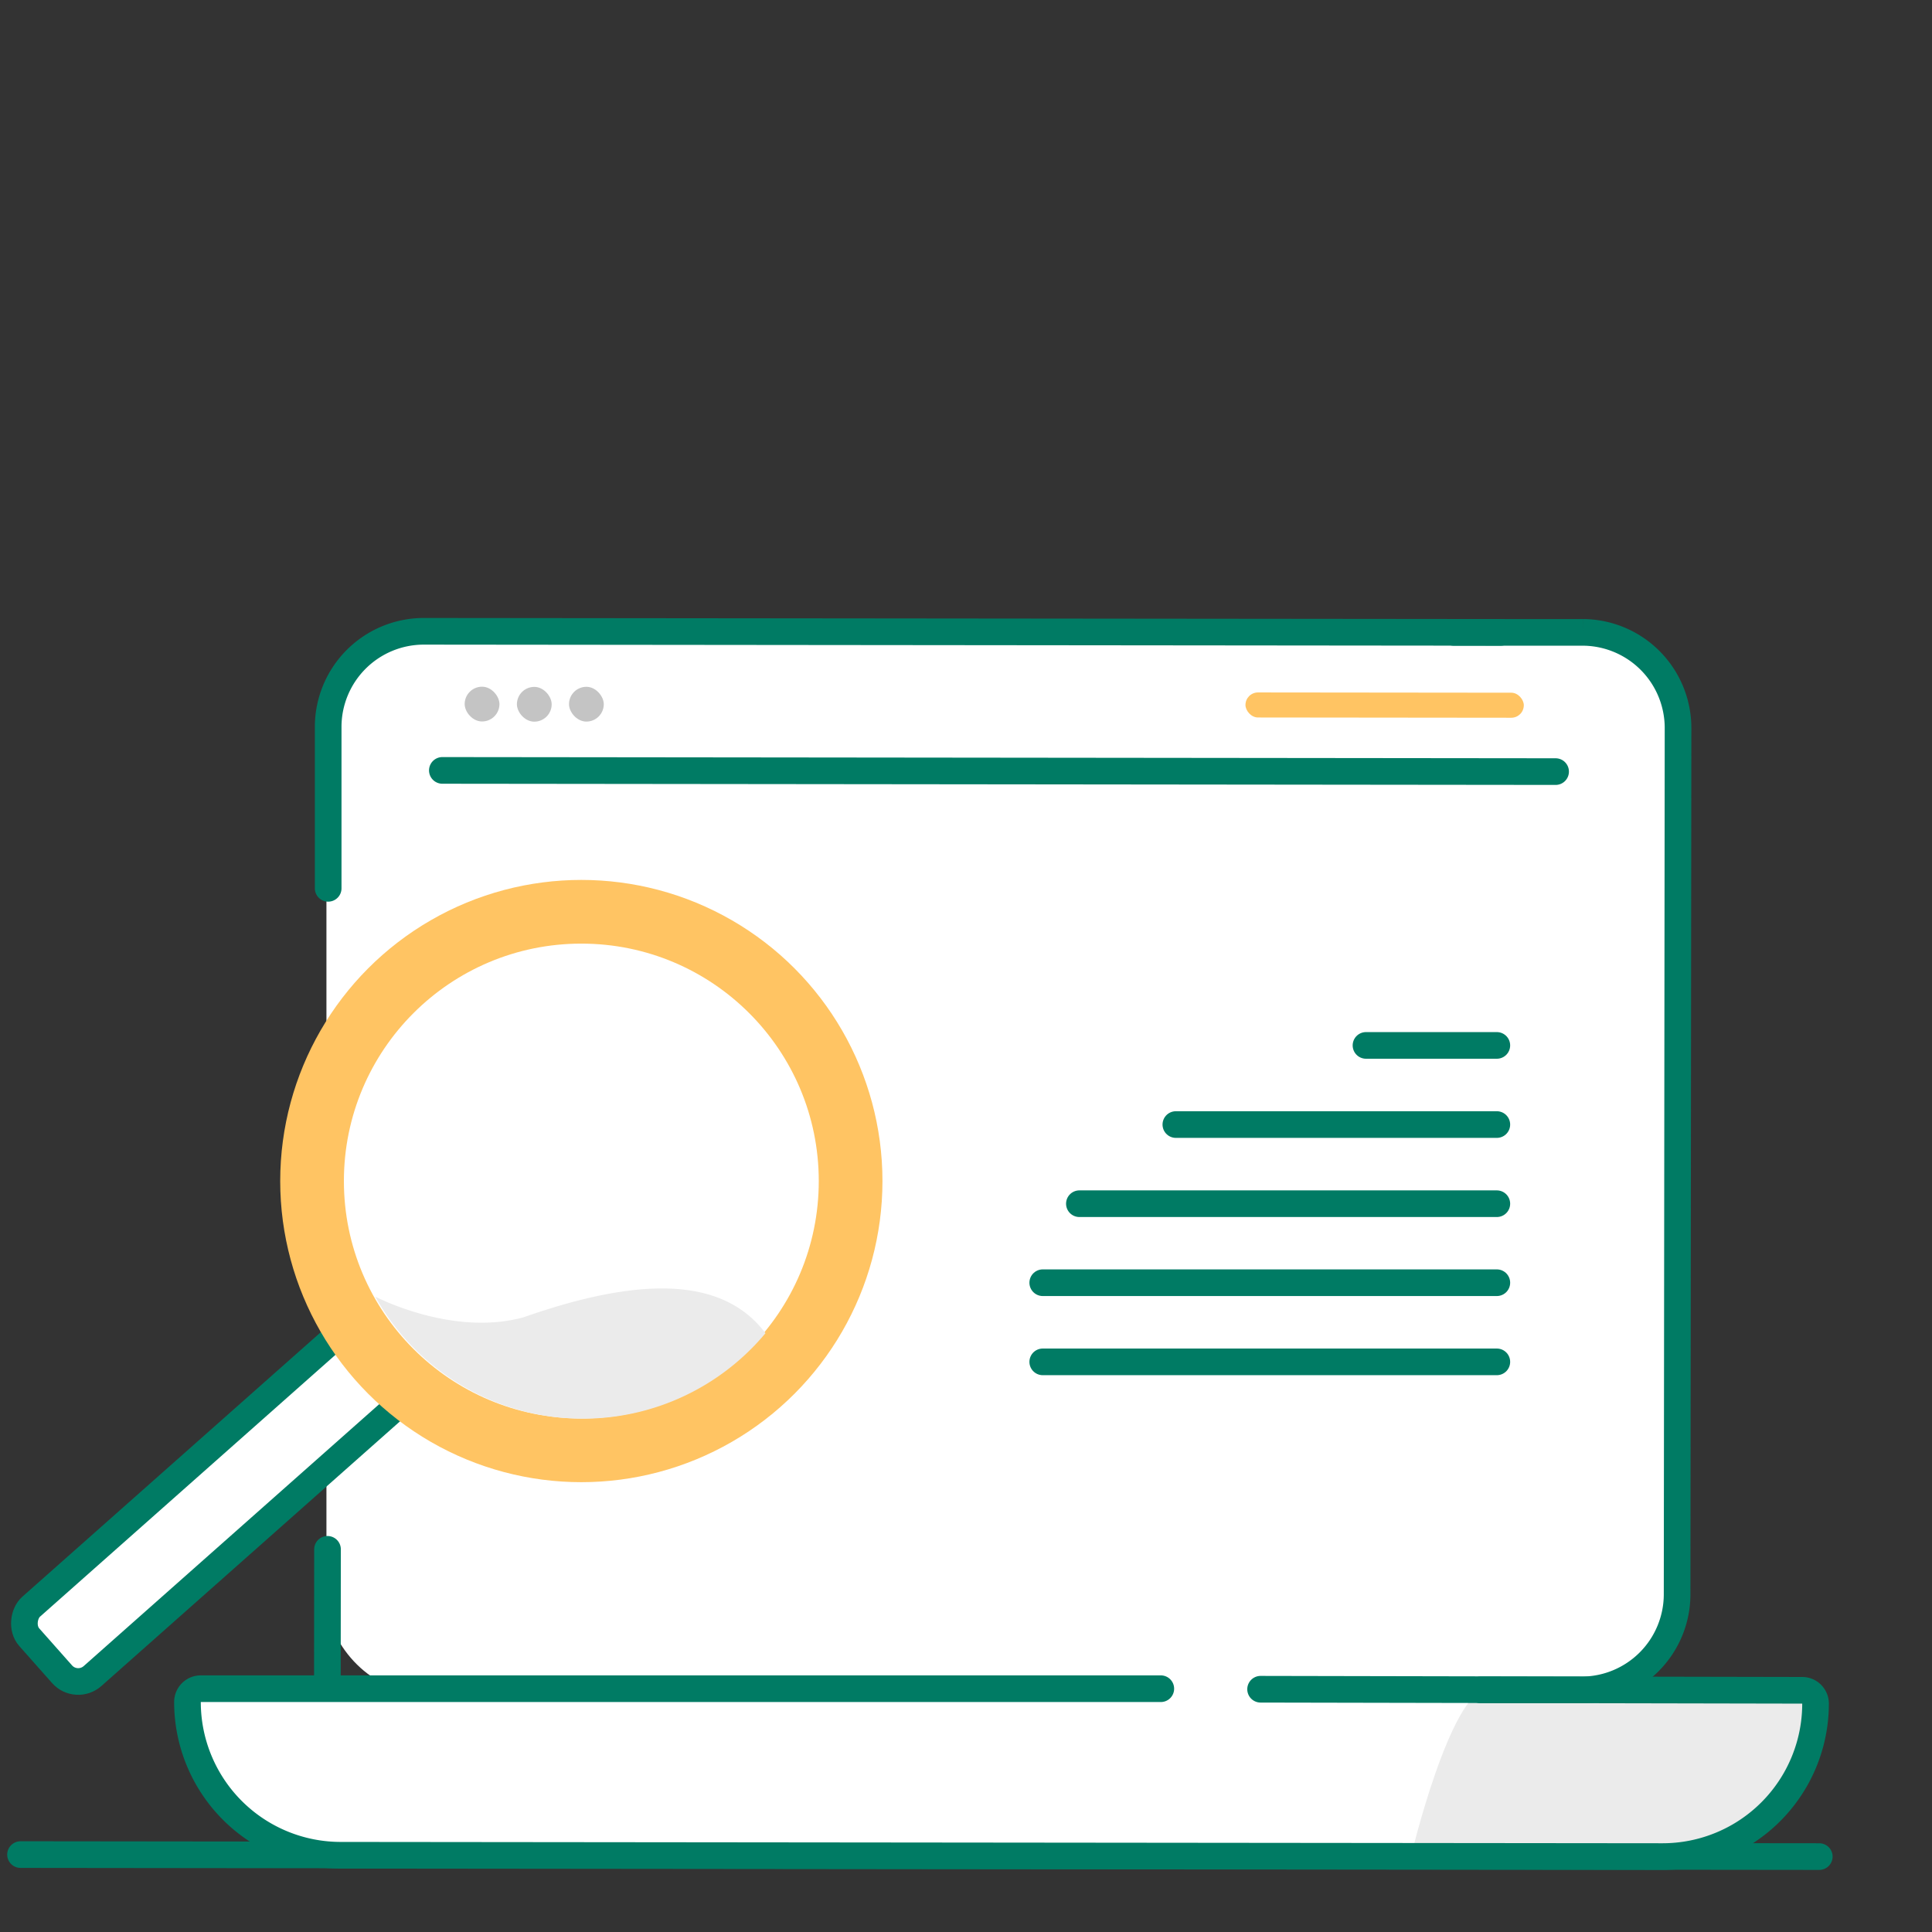
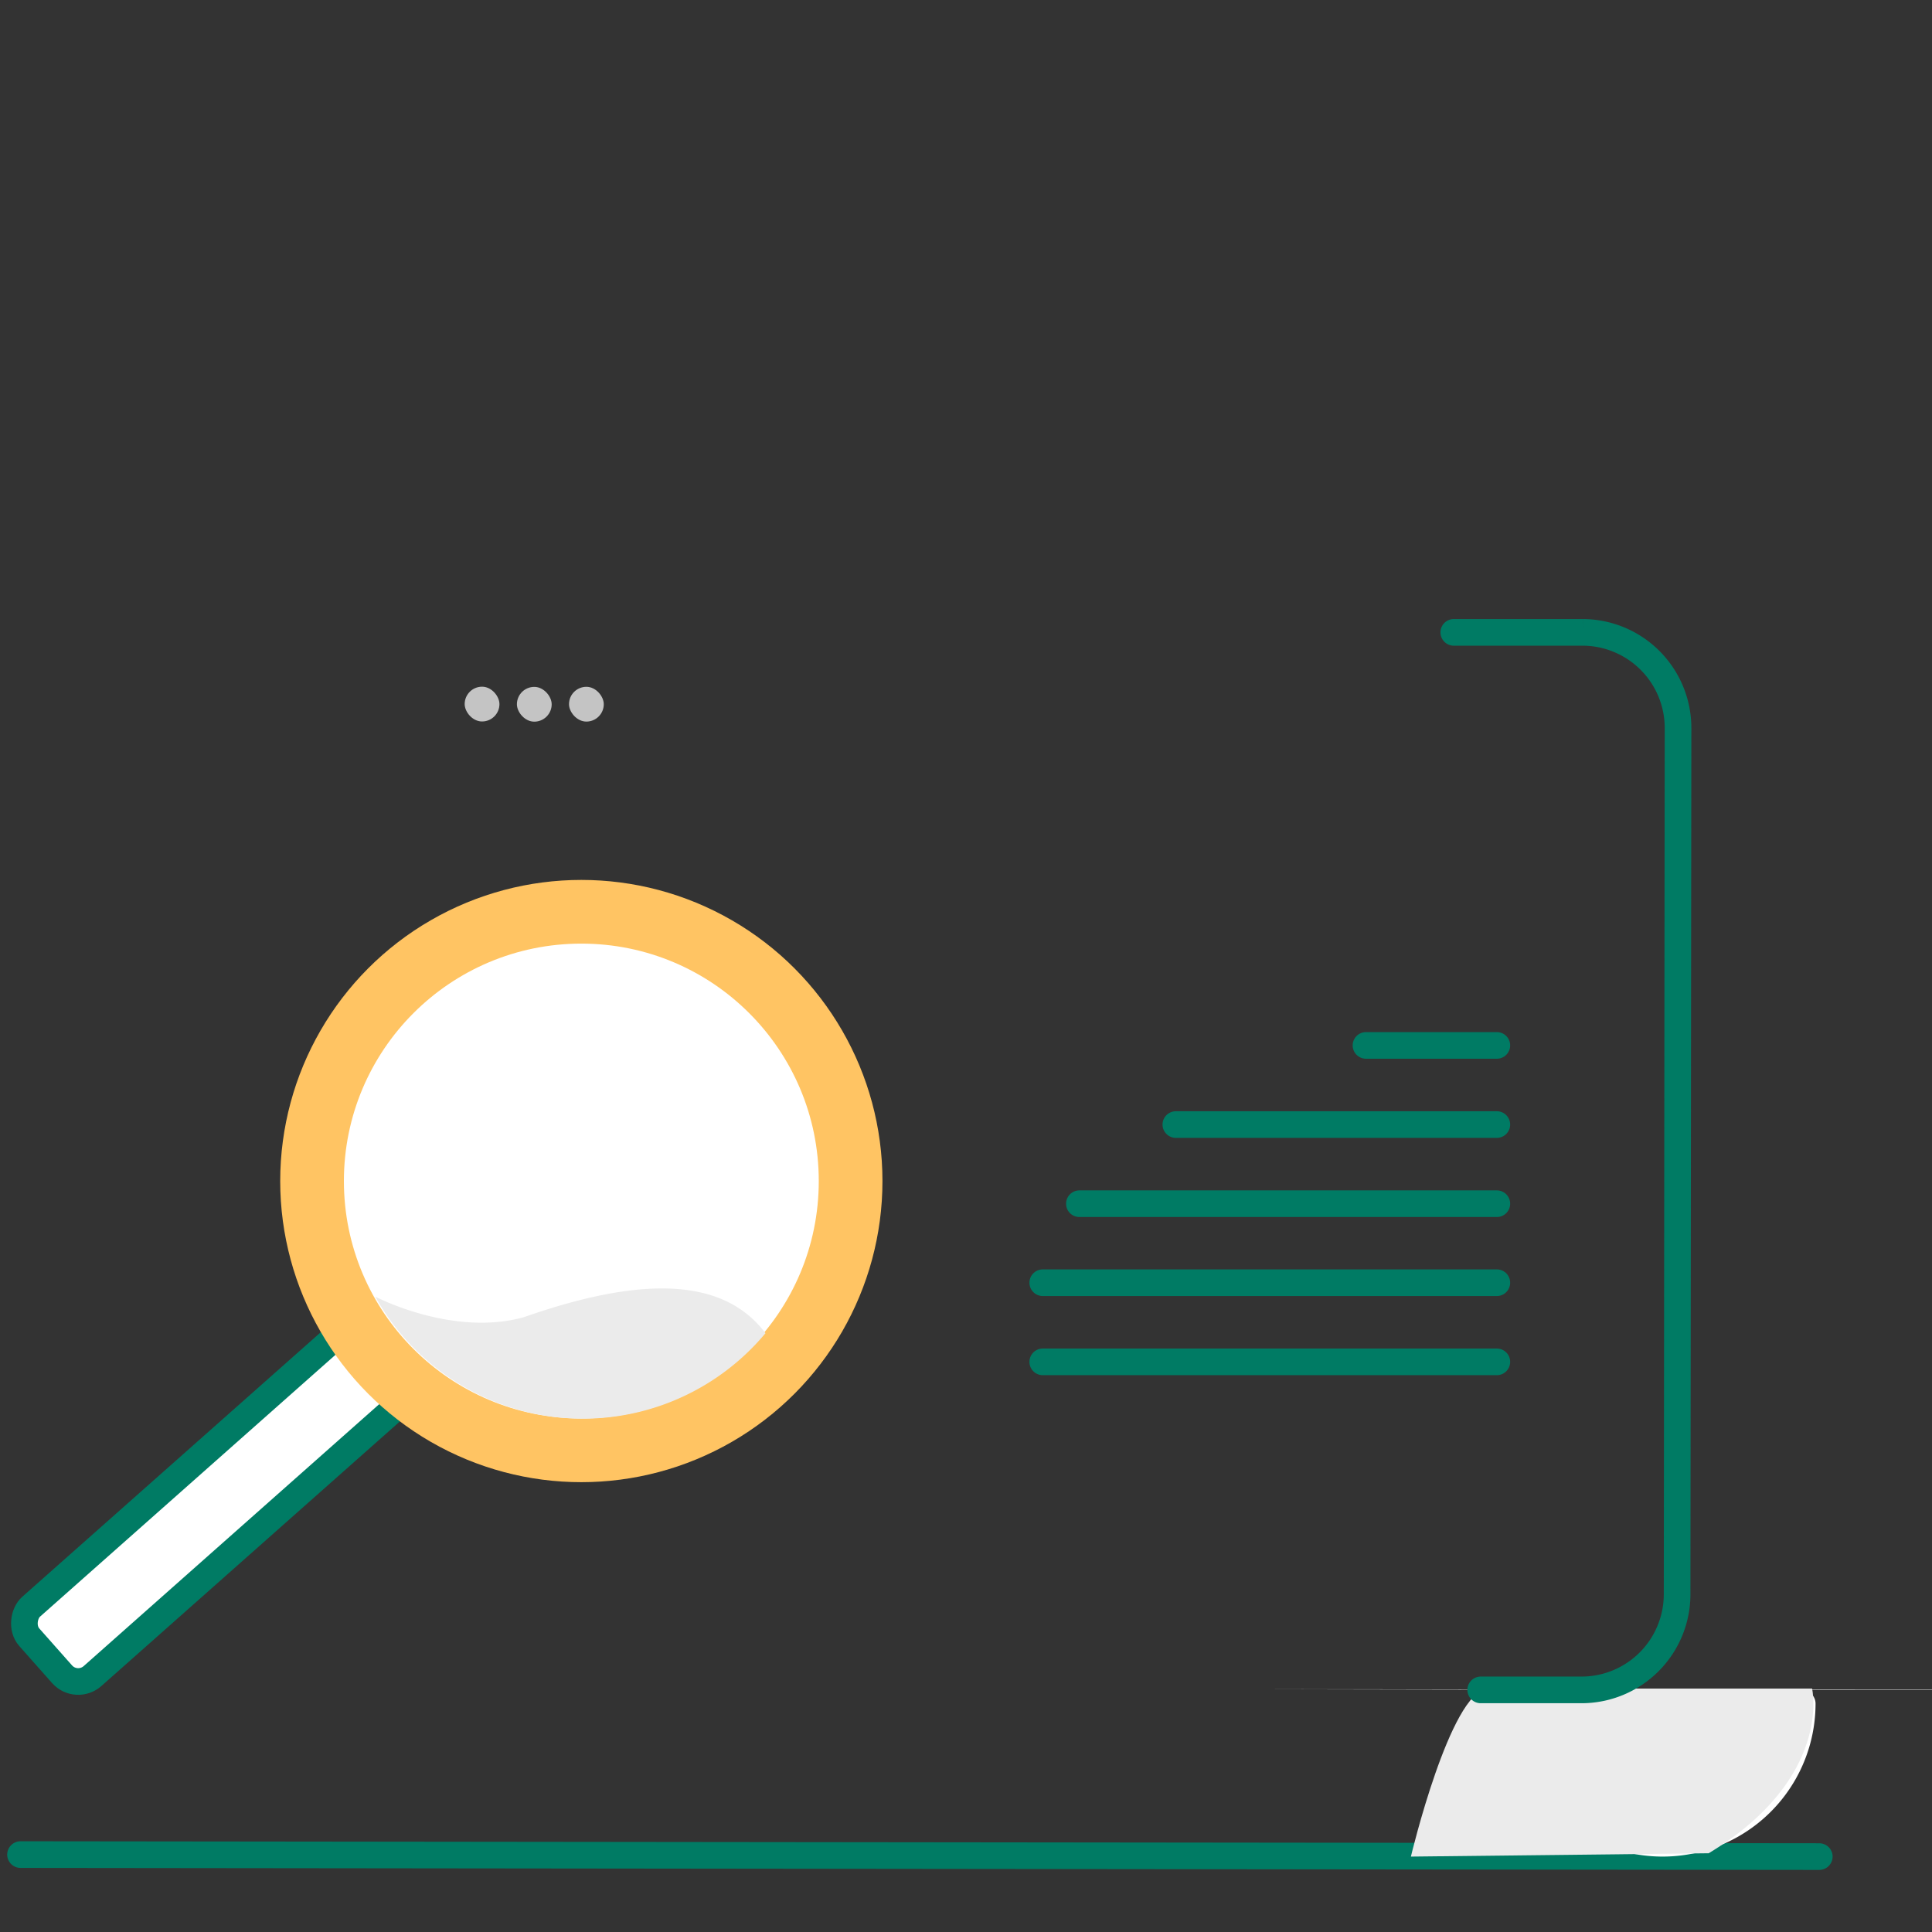
<svg xmlns="http://www.w3.org/2000/svg" viewBox="0 0 145 145">
  <rect x="0" y="0" width="145" height="145" fill="#333333" stroke="none" />
  <defs>
    <style>.cls-1{fill:none;stroke-linecap:round;stroke:#007b64;stroke-miterlimit:10;stroke-width:2px}.cls-2{fill:#fff}.cls-3{fill:#ebebeb}.cls-4{fill:#ffc463}.cls-5{fill:#c4c4c4}</style>
  </defs>
  <g id="_24_Поиск_заявления_в_базе_данных_МНС_Республики_Беларусь_ЕАЭС_" data-name="24 Поиск заявления в базе данных МНС Республики Беларусь (ЕАЭС)">
    <path class="cls-1" d="M1.54 139.19l135 .15" />
-     <path class="cls-2" d="M94.61 126.78l40.65.08a1 1 0 011 1 11.48 11.48 0 01-11.5 11.48l-99.21-.1a11.5 11.5 0 01-11.48-11.5 1 1 0 011.05-1h72" />
+     <path class="cls-2" d="M94.61 126.78l40.65.08a1 1 0 011 1 11.48 11.48 0 01-11.5 11.48a11.5 11.5 0 01-11.48-11.5 1 1 0 011.05-1h72" />
    <path class="cls-3" d="M105.89 139.34s2.94-12.34 5.75-12.61H136s1.56 6.73-7.76 12.36z" />
-     <rect class="cls-2" x="24.5" y="48" width="101.5" height="79" rx="7" />
-     <path class="cls-1" d="M24.63 66.67V54.53a7.18 7.18 0 017.17-7.15l80.83.08m-88.06 79.15l.01-10.33" />
    <path class="cls-1" d="M109.11 47.46h9.68a7.18 7.18 0 017.15 7.16l-.07 65.06a7.18 7.18 0 01-7.17 7.15h-7.57" />
-     <path class="cls-1" d="M94.61 126.78l40.65.08a1 1 0 011 1 11.48 11.48 0 01-11.5 11.48l-99.21-.1a11.5 11.5 0 01-11.48-11.5 1 1 0 011.05-1h72M33.2 57.82l83.55.09" />
-     <rect class="cls-4" x="93.48" y="51.98" width="20.89" height="1.88" rx=".94" transform="rotate(.06 105.067 47.691)" />
    <rect class="cls-5" x="34.88" y="51.54" width="2.61" height="2.61" rx="1.31" transform="rotate(.06 38.222 47.726)" />
    <rect class="cls-5" x="38.8" y="51.55" width="2.61" height="2.61" rx="1.31" transform="rotate(.06 38.222 47.726)" />
    <rect class="cls-5" x="42.71" y="51.55" width="2.61" height="2.61" rx="1.31" transform="rotate(.06 47.771 47.721)" />
    <rect x="13.28" y="94.63" width="6.95" height="35.64" rx="1.62" transform="rotate(-131.55 16.758 112.446)" fill="#fff" stroke="#007b64" stroke-miterlimit="10" stroke-width="2" />
    <circle class="cls-4" cx="43.63" cy="88.64" r="22.6" />
    <circle class="cls-2" cx="43.63" cy="88.64" r="17.82" />
    <path class="cls-3" d="M39.31 98.86c-5.38 1.49-11.15-1.55-11.15-1.55a17.84 17.84 0 0029.29 2.75c-3.2-4.26-9.45-4.25-18.14-1.2z" />
    <path class="cls-1" d="M102.52 78.46h9.82M88.25 84.4h24.09m-31.33 5.94h31.33m-34.08 5.93h34.08m-34.08 5.94h34.08" />
  </g>
</svg>